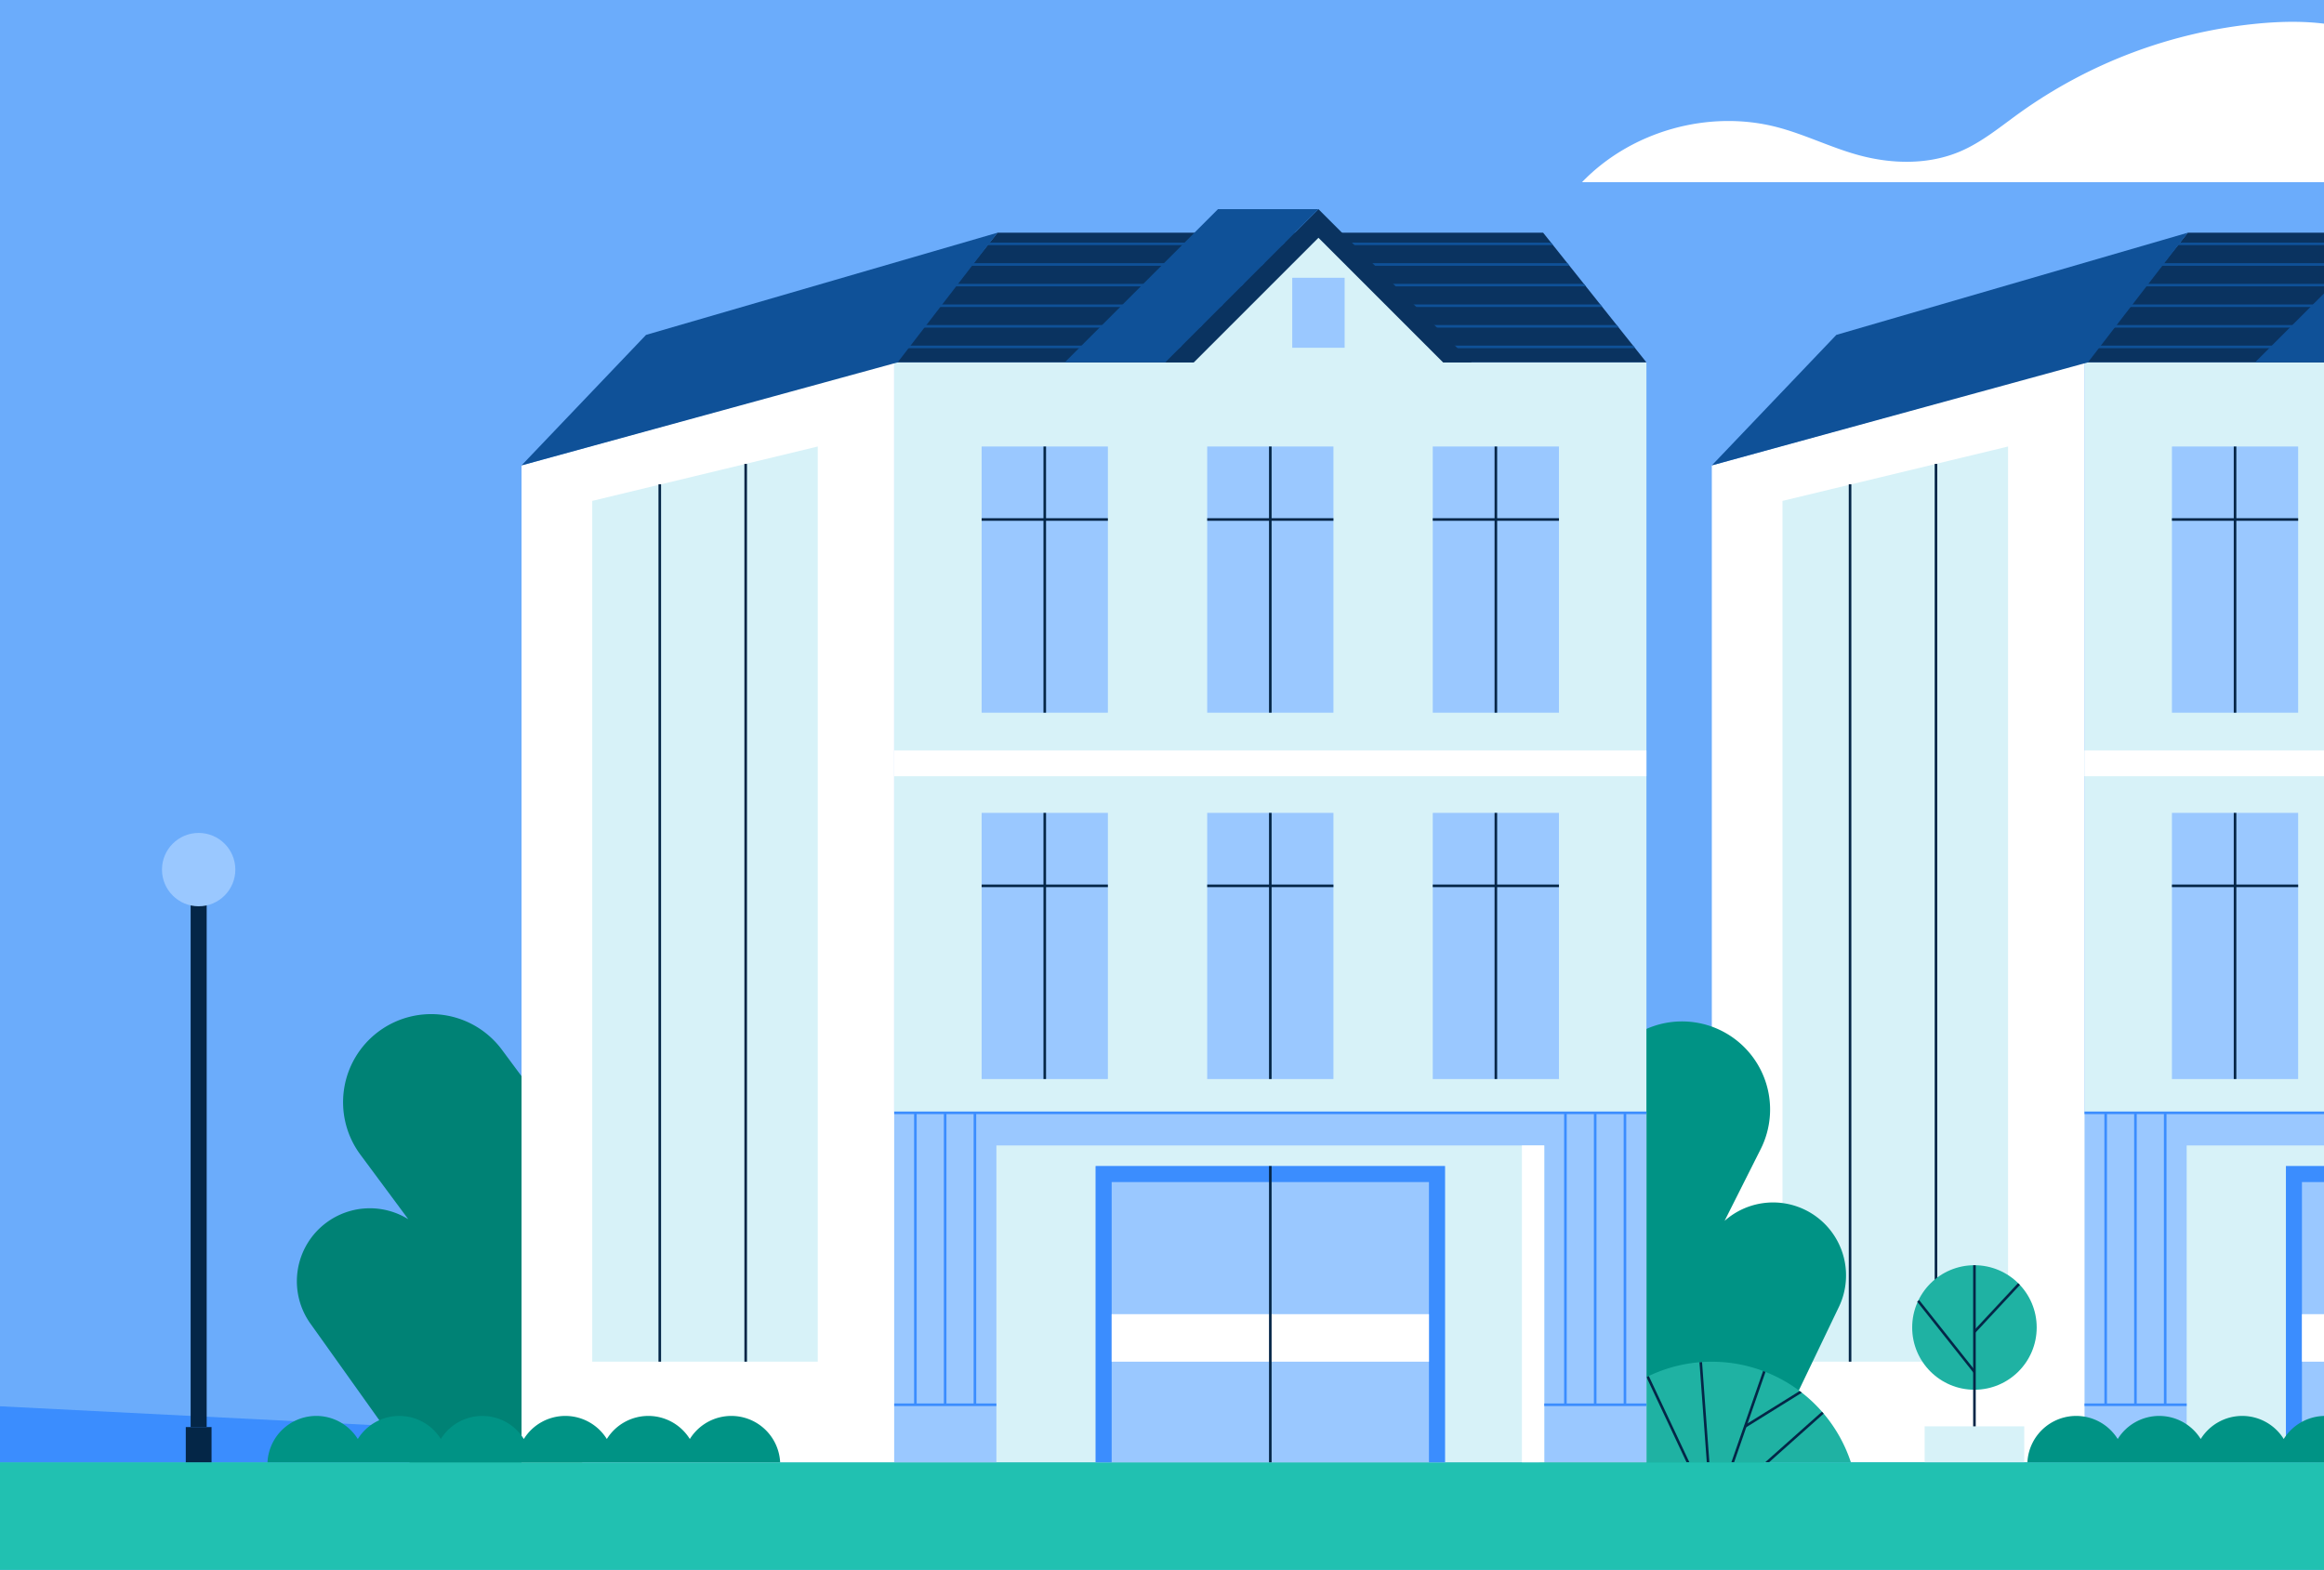
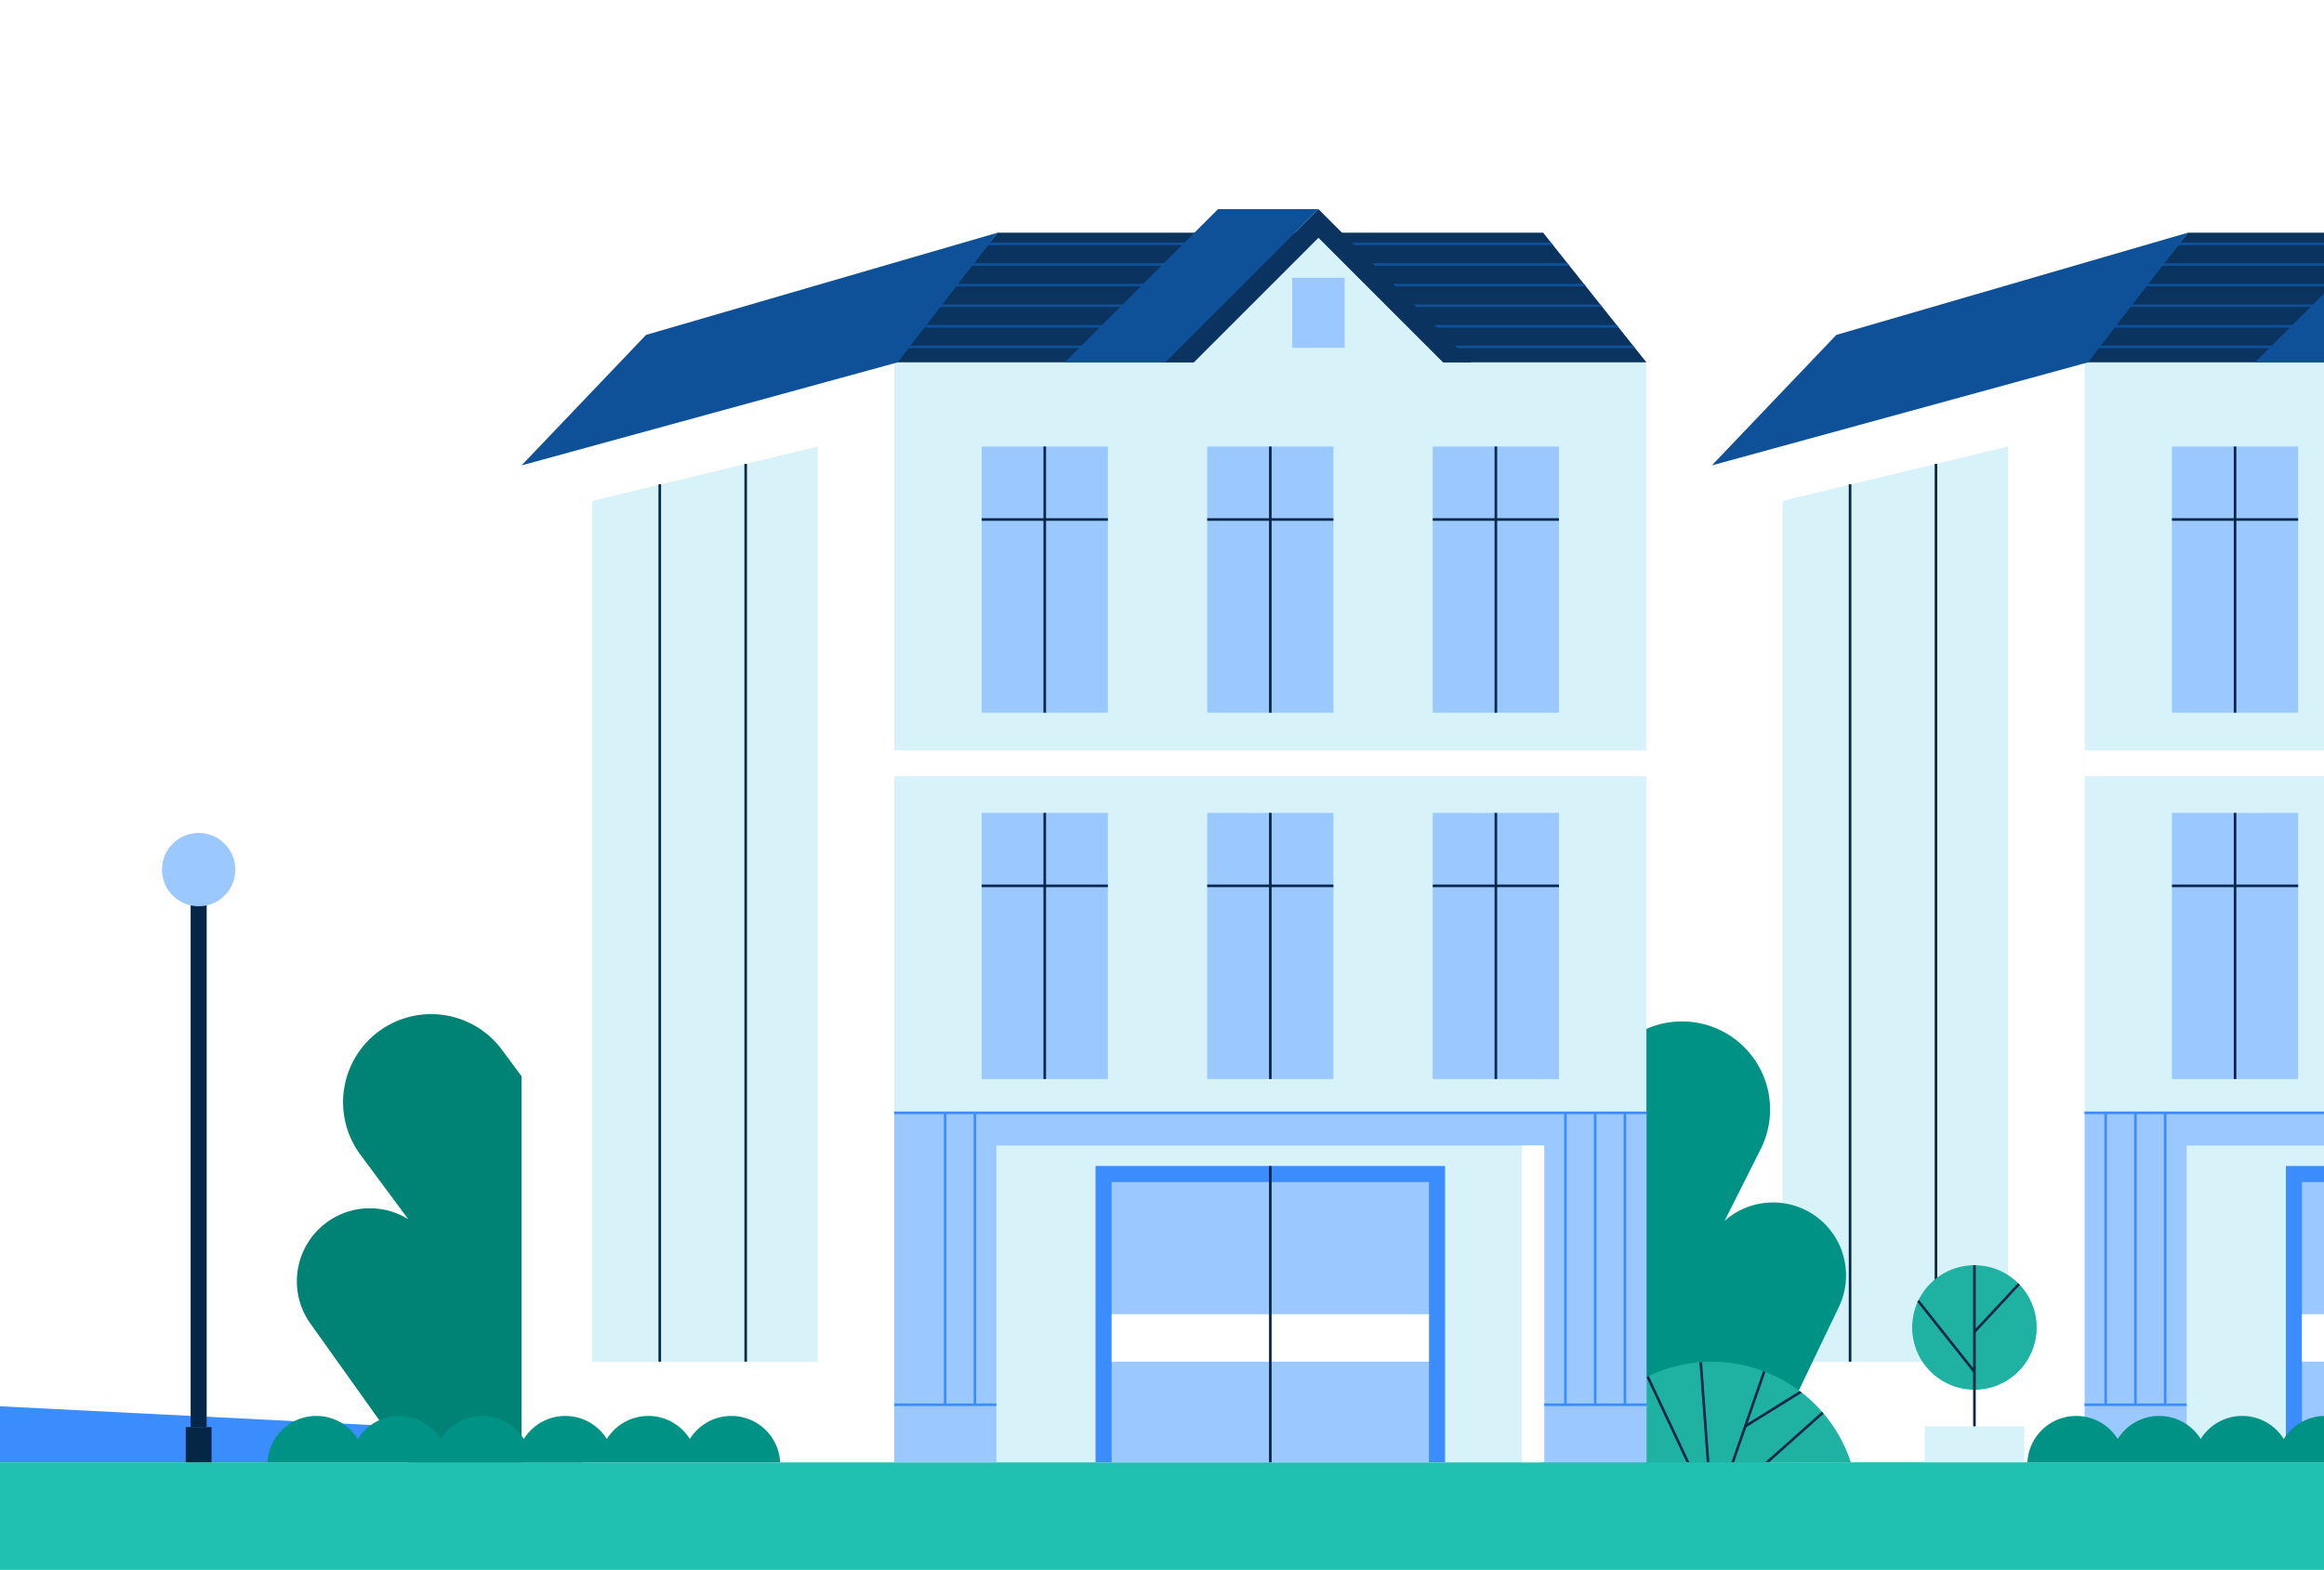
<svg xmlns="http://www.w3.org/2000/svg" width="900" height="608" viewBox="0 0 900 608">
  <rect x="0" y="0" width="900" height="608" fill="#808080" stroke="none" />
  <defs>
    <clipPath id="clip-path">
      <rect id="Rectangle_429" data-name="Rectangle 429" width="1440" height="690" />
    </clipPath>
    <clipPath id="clip-path-2">
      <rect id="Rectangle_428" data-name="Rectangle 428" width="1440" height="690" fill="none" />
    </clipPath>
    <clipPath id="clip-path-3">
      <path id="Path_1400" data-name="Path 1400" d="M1594.553,152.125H1383.247l-40,50.214h291.306Z" fill="none" />
    </clipPath>
    <clipPath id="clip-path-4">
      <path id="Path_1408" data-name="Path 1408" d="M1252.776,628.323a56.7,56.7,0,0,0-107.7,0Z" fill="none" />
    </clipPath>
    <clipPath id="clip-path-5">
      <path id="Path_1421" data-name="Path 1421" d="M1133.6,152.125H922.292l-40,50.214H1173.6Z" fill="none" />
    </clipPath>
    <clipPath id="clip-condo-101_card-image">
      <rect width="900" height="608" />
    </clipPath>
  </defs>
  <g id="condo-101_card-image" clip-path="url(#clip-condo-101_card-image)">
    <rect width="900" height="608" fill="#fff" />
    <g id="e" transform="translate(-536 -62)" clip-path="url(#clip-path)">
      <rect id="Rectangle_342" data-name="Rectangle 342" width="1440" height="690" fill="#fff" />
      <g id="Group_474" data-name="Group 474" clip-path="url(#clip-path-2)">
-         <rect id="Rectangle_343" data-name="Rectangle 343" width="1440" height="690" fill="#6bacfb" />
        <path id="Path_1387" data-name="Path 1387" d="M1450.607,74.429c-12.829-4.348-26.713-4.574-40.2-3.3a189.673,189.673,0,0,0-92.529,34.767c-7.313,5.271-14.349,11.127-22.63,14.689-12.487,5.37-26.881,5.012-39.971,1.356-10.553-2.948-20.465-7.926-31.067-10.691-26.543-6.923-56.531,1.531-75.549,21.3h352.153C1493.208,106.593,1475.893,83,1450.607,74.429Z" fill="#fff" />
        <path id="Path_1388" data-name="Path 1388" d="M791.506,619.549,0,579.549v48.774H791.506Z" fill="#3b8dfe" />
        <rect id="Rectangle_344" data-name="Rectangle 344" width="291.306" height="425.985" transform="translate(1343.247 202.338)" fill="#d7f2f8" />
        <rect id="Rectangle_345" data-name="Rectangle 345" width="48.884" height="103.088" transform="translate(1377.111 234.927)" fill="#9ac8ff" />
        <rect id="Rectangle_346" data-name="Rectangle 346" width="1" height="103.088" transform="translate(1401.053 234.927)" fill="#042647" />
        <rect id="Rectangle_347" data-name="Rectangle 347" width="48.884" height="1" transform="translate(1377.111 262.694)" fill="#042647" />
        <rect id="Rectangle_348" data-name="Rectangle 348" width="48.884" height="103.088" transform="translate(1464.458 234.927)" fill="#9ac8ff" />
        <rect id="Rectangle_349" data-name="Rectangle 349" width="1" height="103.088" transform="translate(1488.4 234.927)" fill="#042647" />
        <rect id="Rectangle_350" data-name="Rectangle 350" width="48.884" height="1" transform="translate(1464.458 262.694)" fill="#042647" />
        <rect id="Rectangle_351" data-name="Rectangle 351" width="48.884" height="103.088" transform="translate(1551.806 234.927)" fill="#9ac8ff" />
        <rect id="Rectangle_352" data-name="Rectangle 352" width="1" height="103.088" transform="translate(1575.748 234.927)" fill="#042647" />
        <rect id="Rectangle_353" data-name="Rectangle 353" width="48.884" height="1" transform="translate(1551.806 262.694)" fill="#042647" />
        <rect id="Rectangle_354" data-name="Rectangle 354" width="48.884" height="103.088" transform="translate(1377.111 376.812)" fill="#9ac8ff" />
        <rect id="Rectangle_355" data-name="Rectangle 355" width="1" height="103.088" transform="translate(1401.053 376.812)" fill="#042647" />
        <rect id="Rectangle_356" data-name="Rectangle 356" width="48.884" height="1" transform="translate(1377.111 404.578)" fill="#042647" />
        <rect id="Rectangle_357" data-name="Rectangle 357" width="48.884" height="103.088" transform="translate(1464.458 376.812)" fill="#9ac8ff" />
        <rect id="Rectangle_358" data-name="Rectangle 358" width="1" height="103.088" transform="translate(1488.4 376.812)" fill="#042647" />
        <rect id="Rectangle_359" data-name="Rectangle 359" width="48.884" height="1" transform="translate(1464.458 404.578)" fill="#042647" />
        <rect id="Rectangle_360" data-name="Rectangle 360" width="48.884" height="103.088" transform="translate(1551.806 376.812)" fill="#9ac8ff" />
        <rect id="Rectangle_361" data-name="Rectangle 361" width="1" height="103.088" transform="translate(1575.748 376.812)" fill="#042647" />
-         <rect id="Rectangle_362" data-name="Rectangle 362" width="48.884" height="1" transform="translate(1551.806 404.578)" fill="#042647" />
        <rect id="Rectangle_363" data-name="Rectangle 363" width="135.29" height="114.727" transform="translate(1421.255 513.597)" fill="#9ac8ff" />
        <path id="Path_1389" data-name="Path 1389" d="M1550.338,513.6H1421.255V628.323h6.207V519.8h122.875V628.323h6.208V513.6Z" fill="#3b8dfe" />
        <path id="Path_1390" data-name="Path 1390" d="M1343.247,492.979V628.323h39.573V505.616h212.161V628.323h39.572V492.979Z" fill="#9ac8ff" />
        <rect id="Rectangle_364" data-name="Rectangle 364" width="122.875" height="18.401" transform="translate(1427.463 570.96)" fill="#fff" />
        <rect id="Rectangle_365" data-name="Rectangle 365" width="8.646" height="122.708" transform="translate(1586.335 505.616)" fill="#fff" />
        <rect id="Rectangle_366" data-name="Rectangle 366" width="1" height="114.727" transform="translate(1488.4 513.597)" fill="#042647" />
        <path id="Path_1391" data-name="Path 1391" d="M1343.247,202.338l-144.323,39.9v386.08h144.323Z" fill="#fff" />
        <path id="Path_1392" data-name="Path 1392" d="M1226.3,255.988l87.348-21.061V589.361H1226.3Z" fill="#d7f2f8" />
        <rect id="Rectangle_367" data-name="Rectangle 367" width="1" height="347.703" transform="translate(1285.235 241.658)" fill="#042647" />
        <rect id="Rectangle_368" data-name="Rectangle 368" width="1" height="339.805" transform="translate(1251.961 249.556)" fill="#042647" />
        <path id="Path_1393" data-name="Path 1393" d="M1594.553,152.125H1383.247l-40,50.214h291.306Z" fill="#0a3360" />
        <g id="Group_471" data-name="Group 471" clip-path="url(#clip-path-3)">
          <path id="Path_1394" data-name="Path 1394" d="M1639.209,196.857H1338.221a.5.5,0,0,1,0-1h300.988a.5.5,0,0,1,0,1Z" fill="#0f5198" />
          <path id="Path_1395" data-name="Path 1395" d="M1639.209,188.876H1338.221a.5.5,0,0,1,0-1h300.988a.5.5,0,0,1,0,1Z" fill="#0f5198" />
          <path id="Path_1396" data-name="Path 1396" d="M1639.209,180.9H1338.221a.5.5,0,0,1,0-1h300.988a.5.5,0,0,1,0,1Z" fill="#0f5198" />
          <path id="Path_1397" data-name="Path 1397" d="M1639.209,172.914H1338.221a.5.5,0,0,1,0-1h300.988a.5.5,0,0,1,0,1Z" fill="#0f5198" />
          <path id="Path_1398" data-name="Path 1398" d="M1639.209,164.934H1338.221a.5.5,0,0,1,0-1h300.988a.5.5,0,0,1,0,1Z" fill="#0f5198" />
          <path id="Path_1399" data-name="Path 1399" d="M1639.209,156.953H1338.221a.5.5,0,0,1,0-1h300.988a.5.5,0,0,1,0,1Z" fill="#0f5198" />
        </g>
        <path id="Path_1401" data-name="Path 1401" d="M1383.247,152.125l-136.1,39.572-48.219,50.546,145.653-39.9Z" fill="#0f5198" />
        <rect id="Rectangle_369" data-name="Rectangle 369" width="291.306" height="9.976" transform="translate(1343.247 352.647)" fill="#fff" />
        <path id="Path_1402" data-name="Path 1402" d="M1566.872,202.339l-59.331-59.331h0l-59.331,59.331h11.085l48.246-48.246,48.246,48.246Z" fill="#0a3360" />
        <path id="Path_1403" data-name="Path 1403" d="M1507.541,143.008h-38.907L1409.3,202.339h38.907Z" fill="#0f5198" />
-         <path id="Path_1404" data-name="Path 1404" d="M1507.541,154.092l48.246,48.246V208.1h-95.531l-.962-5.759Z" fill="#d7f2f8" />
        <rect id="Rectangle_370" data-name="Rectangle 370" width="20.285" height="27.102" transform="translate(1497.398 169.583)" fill="#9ac8ff" />
        <rect id="Rectangle_371" data-name="Rectangle 371" width="1" height="113.064" transform="translate(1350.95 492.979)" fill="#3b8dfe" />
        <rect id="Rectangle_372" data-name="Rectangle 372" width="1" height="113.064" transform="translate(1374.006 492.979)" fill="#3b8dfe" />
        <rect id="Rectangle_373" data-name="Rectangle 373" width="1" height="113.064" transform="translate(1362.478 492.979)" fill="#3b8dfe" />
        <rect id="Rectangle_374" data-name="Rectangle 374" width="39.573" height="1" transform="translate(1343.247 605.543)" fill="#3b8dfe" />
        <rect id="Rectangle_375" data-name="Rectangle 375" width="1" height="113.064" transform="translate(1602.684 492.979)" fill="#3b8dfe" />
        <rect id="Rectangle_376" data-name="Rectangle 376" width="1" height="113.064" transform="translate(1625.74 492.979)" fill="#3b8dfe" />
        <rect id="Rectangle_377" data-name="Rectangle 377" width="1" height="113.064" transform="translate(1614.212 492.979)" fill="#3b8dfe" />
        <rect id="Rectangle_378" data-name="Rectangle 378" width="39.573" height="1" transform="translate(1594.981 605.543)" fill="#3b8dfe" />
        <rect id="Rectangle_379" data-name="Rectangle 379" width="291.306" height="1" transform="translate(1343.247 492.479)" fill="#3b8dfe" />
        <path id="Path_1405" data-name="Path 1405" d="M682.65,461.471h0a34.11,34.11,0,0,0-7.076,47.718l18.537,24.992a28.268,28.268,0,0,0-31.716,1.332h0a28.265,28.265,0,0,0-5.863,39.541l61.193,85.859,45.4-33.678,54.8-40.642L730.369,468.547a34.111,34.111,0,0,0-47.719-7.076Z" fill="#008275" />
        <path id="Path_1406" data-name="Path 1406" d="M1202.717,461.224h0a34.111,34.111,0,0,1,15.139,45.8l-13.986,27.8a28.268,28.268,0,0,1,31.475-4.116h0a28.265,28.265,0,0,1,12.544,37.954l-45.6,95.066-50.5-25.411-60.942-30.665,66.062-131.289a34.111,34.111,0,0,1,45.808-15.139Z" fill="#009385" />
        <path id="Path_1407" data-name="Path 1407" d="M1252.776,628.323a56.7,56.7,0,0,0-107.7,0Z" fill="#1fb2a3" />
        <g id="Group_472" data-name="Group 472" clip-path="url(#clip-path-4)">
          <rect id="Rectangle_380" data-name="Rectangle 380" width="42.586" height="1" transform="translate(1214.344 632.981) rotate(-41.676)" fill="#042647" />
          <rect id="Rectangle_381" data-name="Rectangle 381" width="51.344" height="1" transform="translate(1205.384 631.551) rotate(-70.859)" fill="#042647" />
          <rect id="Rectangle_382" data-name="Rectangle 382" width="1" height="50.662" transform="matrix(0.997, -0.073, 0.073, 0.997, 1193.454, 580.197)" fill="#042647" />
          <rect id="Rectangle_383" data-name="Rectangle 383" width="1" height="50.12" transform="translate(1169.491 586.577) rotate(-25.201)" fill="#042647" />
          <rect id="Rectangle_384" data-name="Rectangle 384" width="29.081" height="1" transform="translate(1211.594 613.981) rotate(-31.851)" fill="#042647" />
        </g>
        <rect id="Rectangle_385" data-name="Rectangle 385" width="1440" height="61.677" transform="translate(0 628.323)" fill="#21c1b1" />
        <rect id="Rectangle_386" data-name="Rectangle 386" width="6.207" height="206.175" transform="translate(609.83 408.514)" fill="#042647" />
        <rect id="Rectangle_387" data-name="Rectangle 387" width="9.976" height="13.634" transform="translate(607.946 614.689)" fill="#042647" />
        <circle id="Ellipse_170" data-name="Ellipse 170" cx="14.204" cy="14.204" r="14.204" transform="translate(598.73 384.583)" fill="#9ac8ff" />
        <path id="Path_1409" data-name="Path 1409" d="M96.854,541.871h0a31.962,31.962,0,0,0-31.267,25.35V541.334a51,51,0,0,0-51-51h0a51,51,0,0,0-51,51v86.989H128.807v-54.5a31.953,31.953,0,0,0-31.952-31.952Z" fill="#008275" />
        <rect id="Rectangle_388" data-name="Rectangle 388" width="291.306" height="425.985" transform="translate(882.292 202.338)" fill="#d7f2f8" />
        <rect id="Rectangle_389" data-name="Rectangle 389" width="48.884" height="103.088" transform="translate(916.156 234.927)" fill="#9ac8ff" />
        <rect id="Rectangle_390" data-name="Rectangle 390" width="1" height="103.088" transform="translate(940.098 234.927)" fill="#042647" />
        <rect id="Rectangle_391" data-name="Rectangle 391" width="48.884" height="1" transform="translate(916.156 262.694)" fill="#042647" />
        <rect id="Rectangle_392" data-name="Rectangle 392" width="48.884" height="103.088" transform="translate(1003.503 234.927)" fill="#9ac8ff" />
        <rect id="Rectangle_393" data-name="Rectangle 393" width="1" height="103.088" transform="translate(1027.445 234.927)" fill="#042647" />
        <rect id="Rectangle_394" data-name="Rectangle 394" width="48.884" height="1" transform="translate(1003.503 262.694)" fill="#042647" />
        <rect id="Rectangle_395" data-name="Rectangle 395" width="48.884" height="103.088" transform="translate(1090.851 234.927)" fill="#9ac8ff" />
        <rect id="Rectangle_396" data-name="Rectangle 396" width="1" height="103.088" transform="translate(1114.793 234.927)" fill="#042647" />
        <rect id="Rectangle_397" data-name="Rectangle 397" width="48.884" height="1" transform="translate(1090.851 262.694)" fill="#042647" />
        <rect id="Rectangle_398" data-name="Rectangle 398" width="48.884" height="103.088" transform="translate(916.156 376.812)" fill="#9ac8ff" />
        <rect id="Rectangle_399" data-name="Rectangle 399" width="1" height="103.088" transform="translate(940.098 376.812)" fill="#042647" />
        <rect id="Rectangle_400" data-name="Rectangle 400" width="48.884" height="1" transform="translate(916.156 404.578)" fill="#042647" />
        <rect id="Rectangle_401" data-name="Rectangle 401" width="48.884" height="103.088" transform="translate(1003.503 376.812)" fill="#9ac8ff" />
        <rect id="Rectangle_402" data-name="Rectangle 402" width="1" height="103.088" transform="translate(1027.445 376.812)" fill="#042647" />
        <rect id="Rectangle_403" data-name="Rectangle 403" width="48.884" height="1" transform="translate(1003.503 404.578)" fill="#042647" />
        <rect id="Rectangle_404" data-name="Rectangle 404" width="48.884" height="103.088" transform="translate(1090.851 376.812)" fill="#9ac8ff" />
        <rect id="Rectangle_405" data-name="Rectangle 405" width="1" height="103.088" transform="translate(1114.793 376.812)" fill="#042647" />
        <rect id="Rectangle_406" data-name="Rectangle 406" width="48.884" height="1" transform="translate(1090.851 404.578)" fill="#042647" />
        <rect id="Rectangle_407" data-name="Rectangle 407" width="135.29" height="114.727" transform="translate(960.3 513.597)" fill="#9ac8ff" />
        <path id="Path_1410" data-name="Path 1410" d="M1089.383,513.6H960.3V628.323h6.207V519.8h122.875V628.323h6.208V513.6Z" fill="#3b8dfe" />
        <path id="Path_1411" data-name="Path 1411" d="M882.292,492.979V628.323h39.573V505.616h212.161V628.323H1173.6V492.979Z" fill="#9ac8ff" />
        <rect id="Rectangle_408" data-name="Rectangle 408" width="122.875" height="18.401" transform="translate(966.508 570.96)" fill="#fff" />
        <rect id="Rectangle_409" data-name="Rectangle 409" width="8.646" height="122.708" transform="translate(1125.38 505.616)" fill="#fff" />
        <rect id="Rectangle_410" data-name="Rectangle 410" width="1" height="114.727" transform="translate(1027.445 513.597)" fill="#042647" />
        <path id="Path_1412" data-name="Path 1412" d="M882.292,202.338l-144.323,39.9v386.08H882.292Z" fill="#fff" />
        <path id="Path_1413" data-name="Path 1413" d="M765.346,255.988l87.347-21.061V589.361H765.346Z" fill="#d7f2f8" />
        <rect id="Rectangle_411" data-name="Rectangle 411" width="1" height="347.703" transform="translate(824.279 241.658)" fill="#042647" />
        <rect id="Rectangle_412" data-name="Rectangle 412" width="1" height="339.805" transform="translate(791.006 249.556)" fill="#042647" />
        <path id="Path_1414" data-name="Path 1414" d="M1133.6,152.125H922.292l-40,50.214H1173.6Z" fill="#0a3360" />
        <g id="Group_473" data-name="Group 473" clip-path="url(#clip-path-5)">
          <path id="Path_1415" data-name="Path 1415" d="M1178.254,196.857H877.266a.5.5,0,0,1,0-1h300.988a.5.5,0,0,1,0,1Z" fill="#0f5198" />
          <path id="Path_1416" data-name="Path 1416" d="M1178.254,188.876H877.266a.5.5,0,0,1,0-1h300.988a.5.5,0,0,1,0,1Z" fill="#0f5198" />
          <path id="Path_1417" data-name="Path 1417" d="M1178.254,180.9H877.266a.5.5,0,0,1,0-1h300.988a.5.5,0,0,1,0,1Z" fill="#0f5198" />
          <path id="Path_1418" data-name="Path 1418" d="M1178.254,172.914H877.266a.5.5,0,0,1,0-1h300.988a.5.5,0,0,1,0,1Z" fill="#0f5198" />
          <path id="Path_1419" data-name="Path 1419" d="M1178.254,164.934H877.266a.5.5,0,0,1,0-1h300.988a.5.5,0,0,1,0,1Z" fill="#0f5198" />
          <path id="Path_1420" data-name="Path 1420" d="M1178.254,156.953H877.266a.5.5,0,0,1,0-1h300.988a.5.5,0,0,1,0,1Z" fill="#0f5198" />
        </g>
        <path id="Path_1422" data-name="Path 1422" d="M922.292,152.125,786.188,191.7,737.97,242.246l145.653-39.9Z" fill="#0f5198" />
        <rect id="Rectangle_413" data-name="Rectangle 413" width="291.306" height="9.976" transform="translate(882.292 352.647)" fill="#fff" />
        <path id="Path_1423" data-name="Path 1423" d="M1105.917,202.339l-59.331-59.331h0l-59.331,59.331H998.34l48.246-48.246,48.246,48.246Z" fill="#0a3360" />
        <path id="Path_1424" data-name="Path 1424" d="M1046.586,143.008h-38.907l-59.331,59.331h38.907Z" fill="#0f5198" />
        <path id="Path_1425" data-name="Path 1425" d="M1046.586,154.092l48.246,48.246V208.1H999.3l-.962-5.759Z" fill="#d7f2f8" />
        <rect id="Rectangle_414" data-name="Rectangle 414" width="20.285" height="27.102" transform="translate(1036.443 169.583)" fill="#9ac8ff" />
-         <rect id="Rectangle_415" data-name="Rectangle 415" width="1" height="113.064" transform="translate(889.995 492.979)" fill="#3b8dfe" />
        <rect id="Rectangle_416" data-name="Rectangle 416" width="1" height="113.064" transform="translate(913.051 492.979)" fill="#3b8dfe" />
        <rect id="Rectangle_417" data-name="Rectangle 417" width="1" height="113.064" transform="translate(901.523 492.979)" fill="#3b8dfe" />
        <rect id="Rectangle_418" data-name="Rectangle 418" width="39.573" height="1" transform="translate(882.292 605.543)" fill="#3b8dfe" />
        <rect id="Rectangle_419" data-name="Rectangle 419" width="1" height="113.064" transform="translate(1141.729 492.979)" fill="#3b8dfe" />
        <rect id="Rectangle_420" data-name="Rectangle 420" width="1" height="113.064" transform="translate(1164.785 492.979)" fill="#3b8dfe" />
        <rect id="Rectangle_421" data-name="Rectangle 421" width="1" height="113.064" transform="translate(1153.257 492.979)" fill="#3b8dfe" />
        <rect id="Rectangle_422" data-name="Rectangle 422" width="39.573" height="1" transform="translate(1134.026 605.543)" fill="#3b8dfe" />
        <rect id="Rectangle_423" data-name="Rectangle 423" width="291.306" height="1" transform="translate(882.292 492.479)" fill="#3b8dfe" />
        <path id="Path_1426" data-name="Path 1426" d="M838.125,628.323a18.926,18.926,0,0,0-34.978-9.013,18.917,18.917,0,0,0-32.145,0,18.918,18.918,0,0,0-32.146,0,18.917,18.917,0,0,0-32.145,0,18.918,18.918,0,0,0-32.146,0,18.925,18.925,0,0,0-34.977,9.013Z" fill="#009385" />
        <path id="Path_1427" data-name="Path 1427" d="M1519.673,628.323a18.925,18.925,0,0,0-34.977-9.013,18.918,18.918,0,0,0-32.146,0,18.917,18.917,0,0,0-32.145,0,18.918,18.918,0,0,0-32.146,0,18.918,18.918,0,0,0-32.146,0,18.925,18.925,0,0,0-34.977,9.013Z" fill="#009385" />
        <circle id="Ellipse_171" data-name="Ellipse 171" cx="24.109" cy="24.109" r="24.109" transform="translate(1276.52 552.005)" fill="#1fb2a3" />
        <rect id="Rectangle_424" data-name="Rectangle 424" width="38.575" height="13.917" transform="translate(1281.341 614.406)" fill="#d7f2f8" />
        <rect id="Rectangle_425" data-name="Rectangle 425" width="1" height="62.401" transform="translate(1300.129 552.005)" fill="#042647" />
        <rect id="Rectangle_426" data-name="Rectangle 426" width="1" height="35.079" transform="translate(1278.438 566.119) rotate(-38.42)" fill="#042647" />
        <rect id="Rectangle_427" data-name="Rectangle 427" width="25.314" height="1" transform="translate(1300.262 577.465) rotate(-47.019)" fill="#042647" />
      </g>
    </g>
  </g>
</svg>